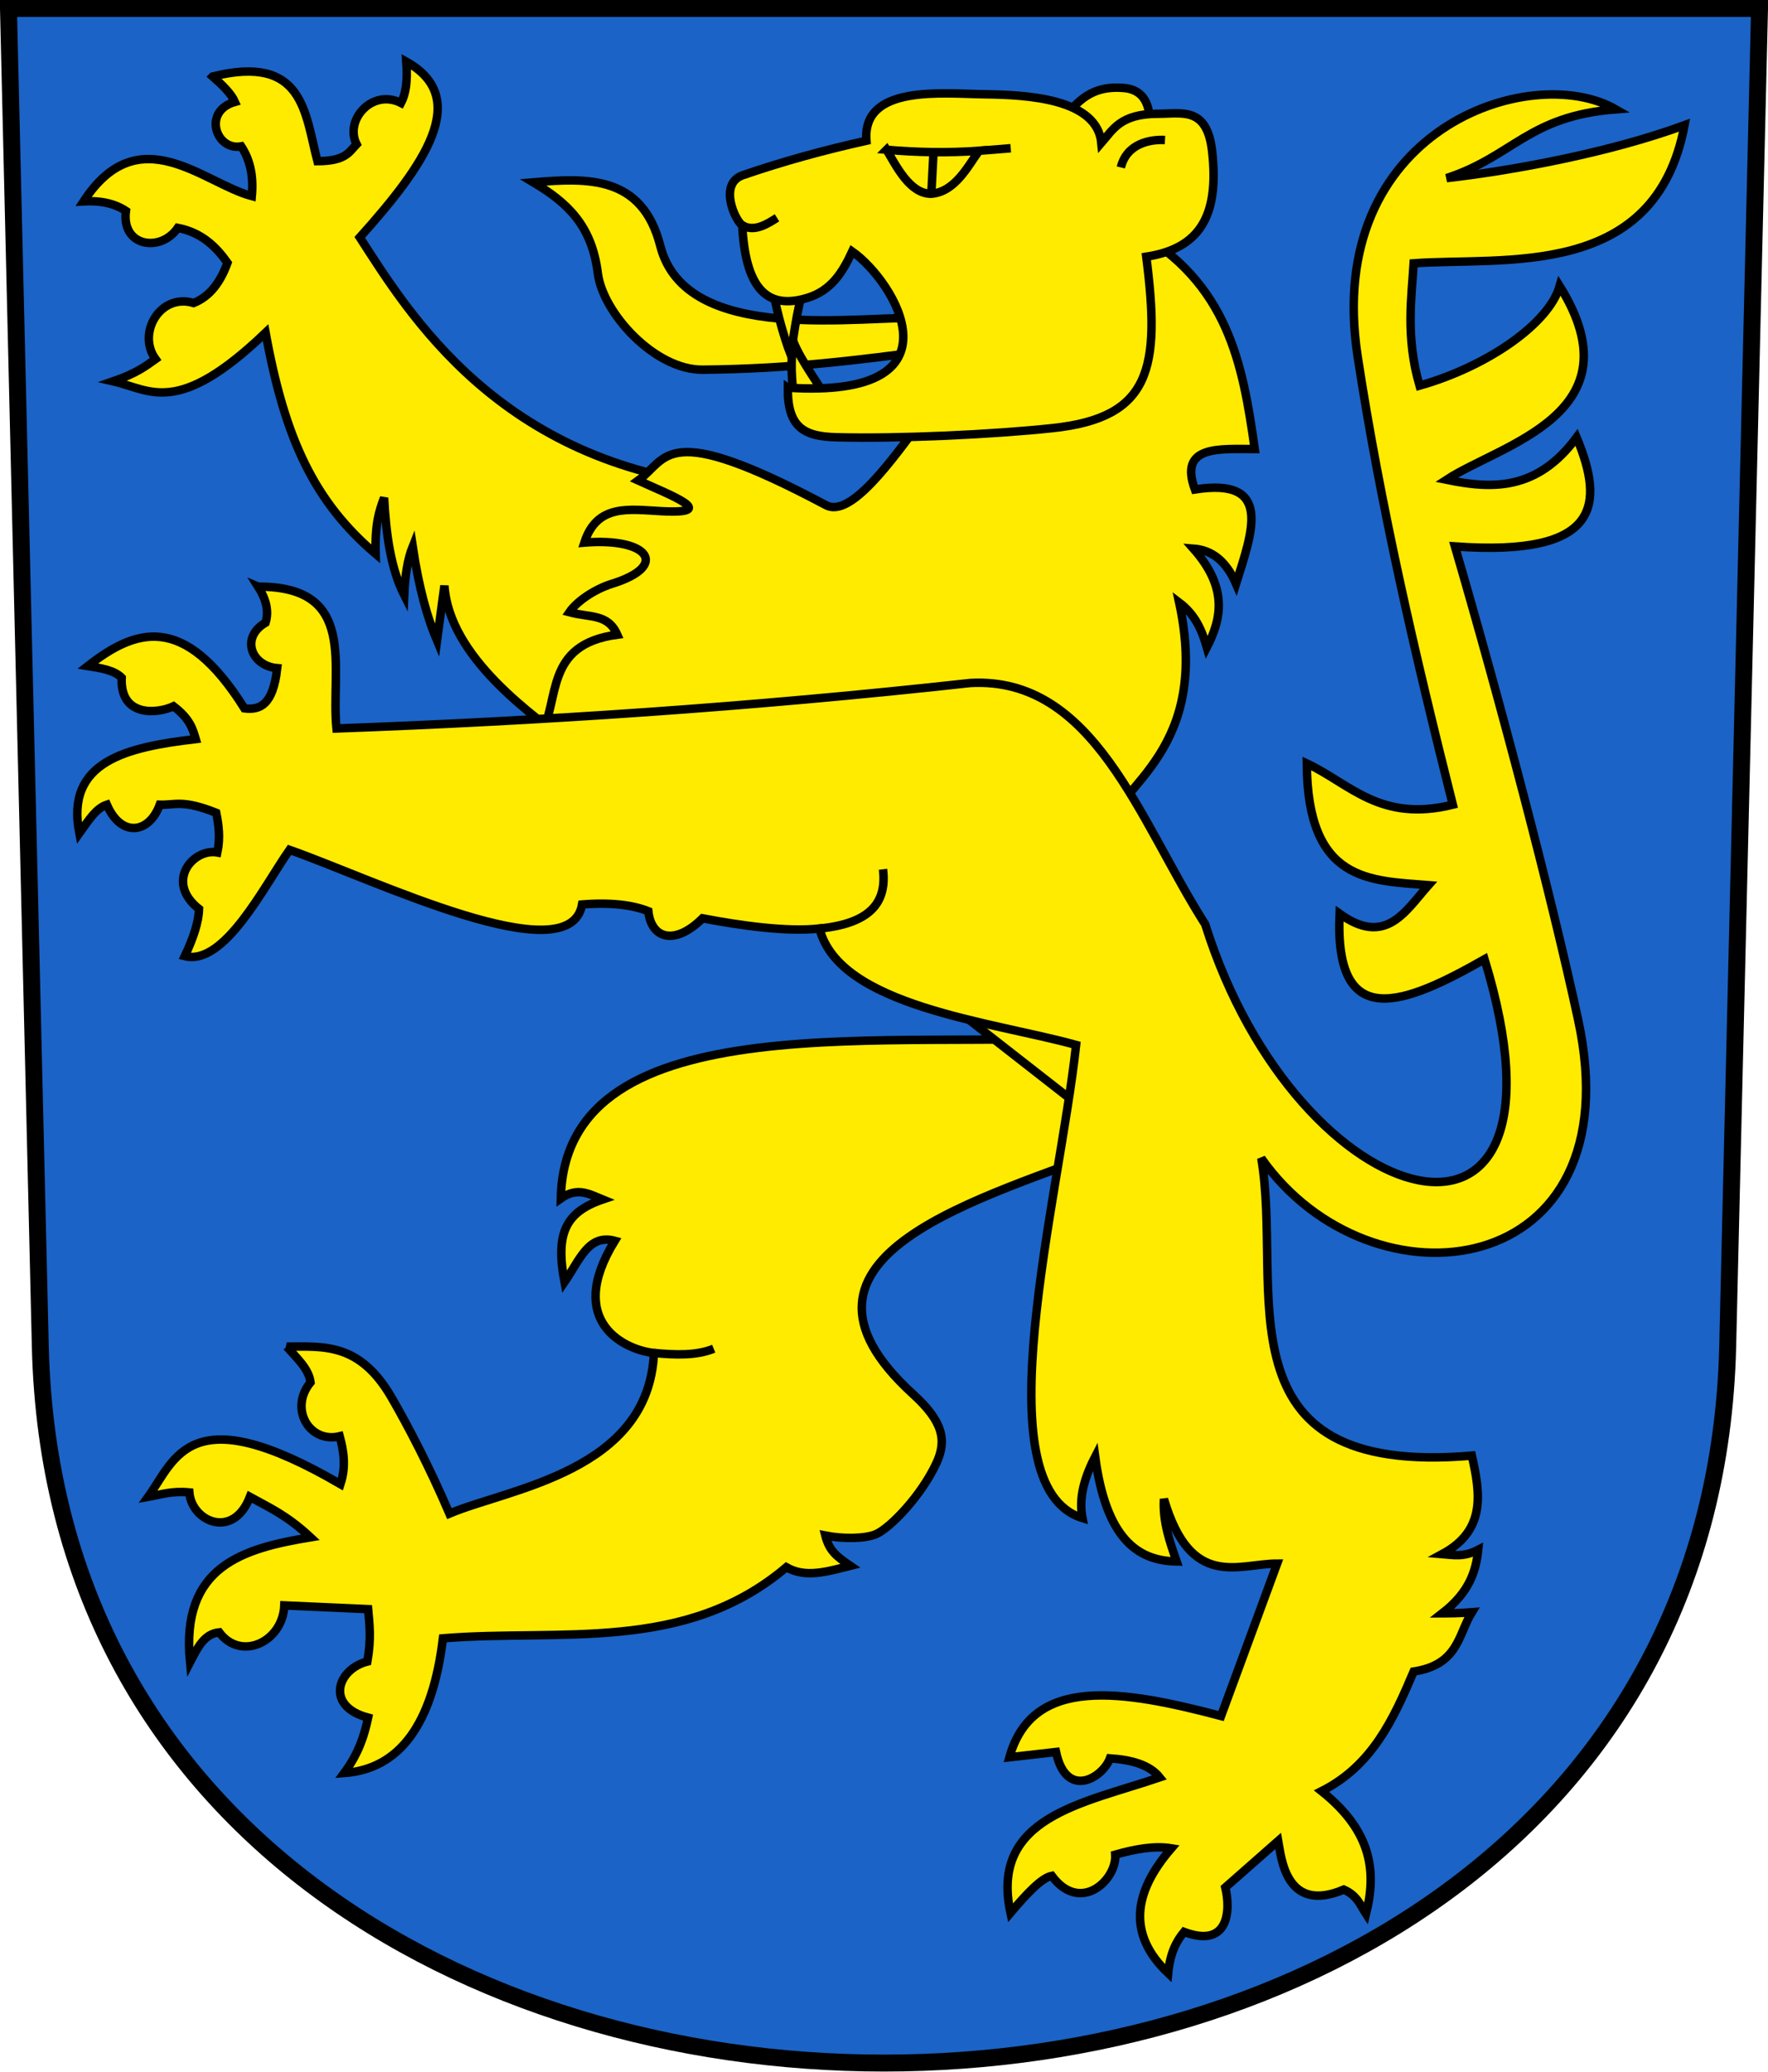
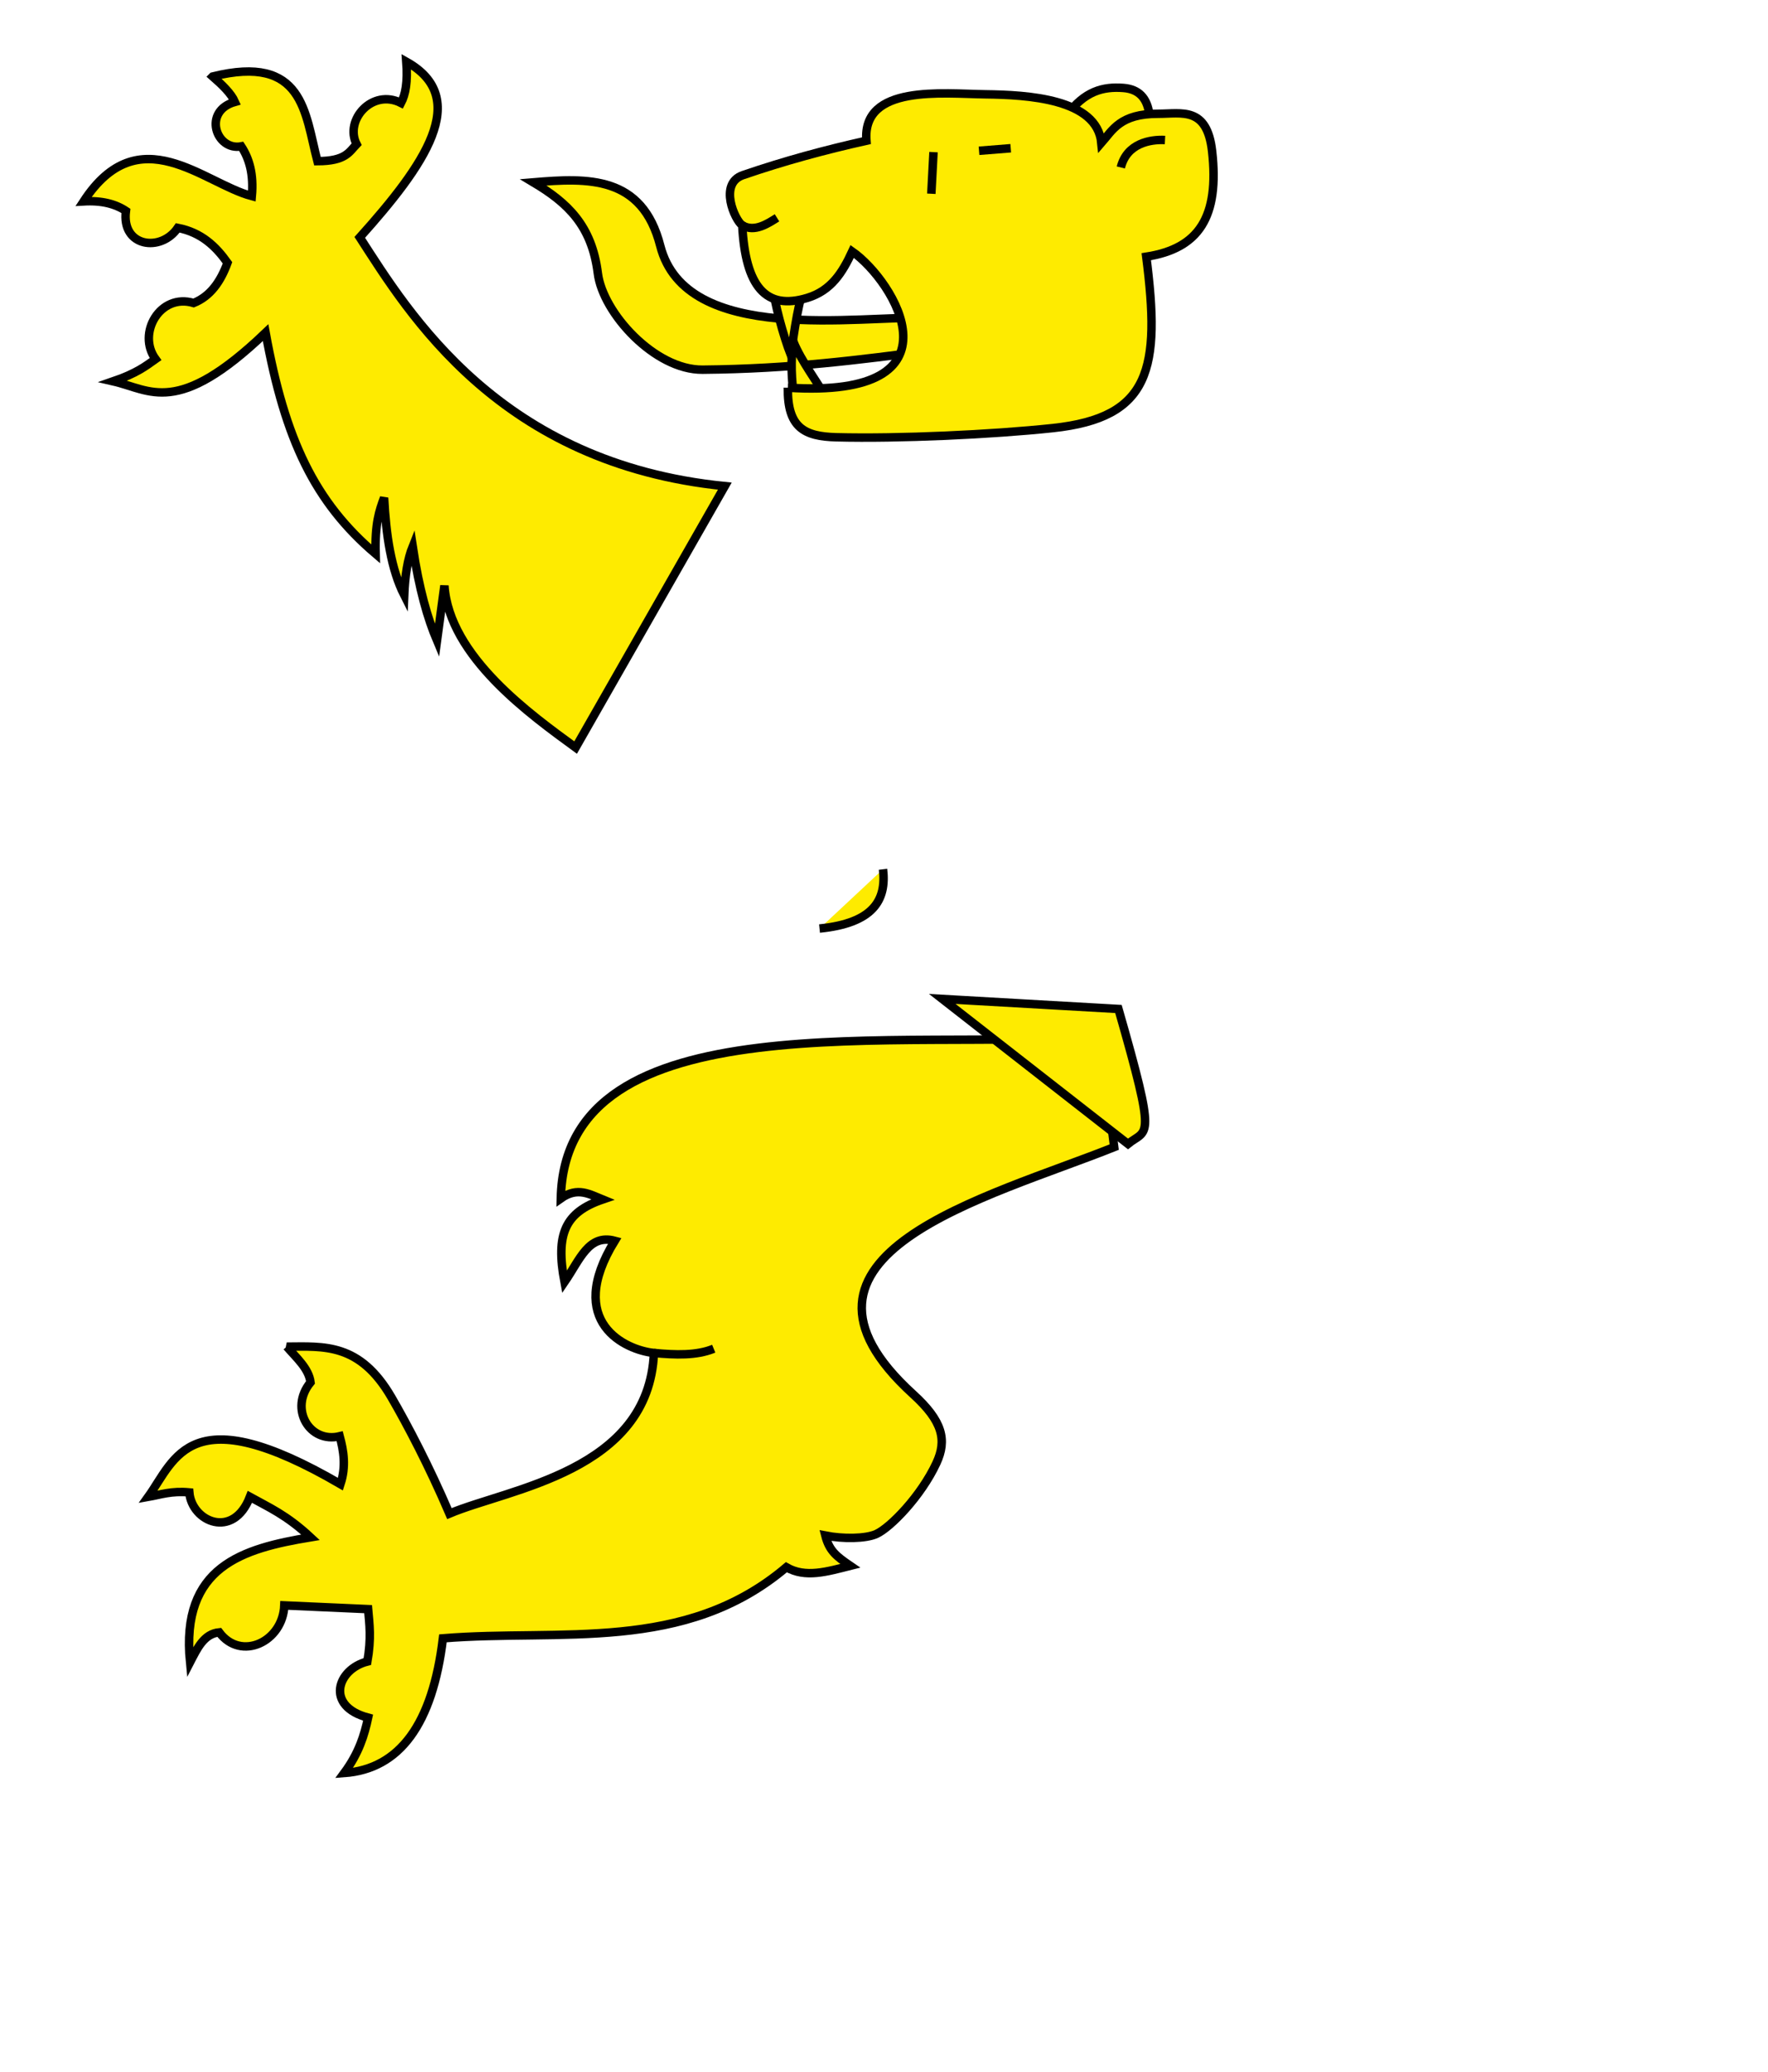
<svg xmlns="http://www.w3.org/2000/svg" xmlns:ns1="http://www.inkscape.org/namespaces/inkscape" xmlns:ns2="http://sodipodi.sourceforge.net/DTD/sodipodi-0.dtd" version="1.0" width="208.86" height="244.66" id="svg2780" ns1:version="0.92.4 (5da689c313, 2019-01-14)" ns2:docname="Bürglen-blazon.svg">
  <ns2:namedview pagecolor="#ffffff" bordercolor="#666666" borderopacity="1" objecttolerance="10" gridtolerance="10" guidetolerance="10" ns1:pageopacity="0" ns1:pageshadow="2" ns1:window-width="3236" ns1:window-height="1417" id="namedview25" showgrid="false" ns1:zoom="2.0000001" ns1:cx="280.61242" ns1:cy="146.00091" ns1:window-x="-8" ns1:window-y="-8" ns1:window-maximized="1" ns1:current-layer="svg2780" ns1:measure-start="104.255,149.787" ns1:measure-end="104.255,126.383" showguides="true" ns1:object-paths="true" ns1:snap-intersection-paths="true" ns1:snap-global="false" />
  <defs id="defs2782" />
-   <path ns1:connector-curvature="0" style="fill:#1b63c6;fill-opacity:1;fill-rule:evenodd;stroke:#000000;stroke-width:2;stroke-linecap:butt;stroke-miterlimit:4;stroke-dashoffset:0;stroke-opacity:1" id="path4212" d="m 1,1 3.761,158.003 c 2.686,112.859 196.652,112.859 199.338,0 L 207.86,1 Z" />
  <g id="g10577">
    <path ns2:nodetypes="csccssc" ns1:connector-curvature="0" id="path9848" d="m 63,21.535 c 6.445,-0.54 12.866,-0.827 15,7.5 3.027,11.812 23.368,8.201 31.875,8.5 v 3.875 c -8.224,1.065 -16.38,2.158 -26.875,2.25 -5.649,0.049 -11.789,-6.699 -12.375,-11.375 -0.708,-5.651 -3.568,-8.332 -7.625,-10.75 z" style="fill:#feeb00;fill-rule:evenodd;stroke:#000000;stroke-width:1px;stroke-linecap:butt;stroke-linejoin:miter;stroke-opacity:1;fill-opacity:1" />
    <path ns2:nodetypes="cccc" ns1:connector-curvature="0" id="path9860" d="m 93.824,47.156 c -0.321,-2.379 -0.453,-4.525 -0.094,-6.79 0.956,2.327 2.733,4.61 4.16,7.055 z" style="fill:#feeb00;fill-opacity:1;fill-rule:evenodd;stroke:#000000;stroke-width:1px;stroke-linecap:butt;stroke-linejoin:miter;stroke-opacity:1" />
    <path ns2:nodetypes="cccc" ns1:connector-curvature="0" id="path9858" d="m 91.173,33.235 c 0.317,2.65 1.361,6.41 2.251,8.716 0.382,-2.686 0.903,-6.751 1.991,-9.202 z" style="fill:#feeb00;fill-opacity:1;fill-rule:evenodd;stroke:#000000;stroke-width:1px;stroke-linecap:butt;stroke-linejoin:miter;stroke-opacity:1" />
    <path ns2:nodetypes="csccccccccsssccccccccccccccccccc" ns1:connector-curvature="0" id="path9836" d="m 33.875,159.035 c 4.371,-0.017 8.614,-0.484 12.375,6 1.902,3.28 4.419,8.067 6.844,13.719 7.018,-2.971 23.562,-4.953 24.156,-18.969 -3.318,-0.344 -10.567,-3.589 -4.625,-13.25 -3.103,-0.824 -4.105,2.206 -5.938,4.875 -1.066,-5.666 0.05,-8.227 4.5,-9.75 -1.496,-0.602 -2.946,-1.539 -4.938,-0.125 0.481,-23.696 40.425,-17.336 63.729,-19.179 l 1.646,13.115 c -14.898,5.957 -41.927,12.642 -23.75,29.189 3.494,3.181 4.015,5.405 2.75,8.125 -1.816,3.903 -5.43,7.62 -7.094,8.375 -1.271,0.577 -3.961,0.595 -6.031,0.188 0.461,1.815 1.341,2.472 2.946,3.57 -2.751,0.692 -5.297,1.472 -7.55,0.169 -12.02,10.19 -26.708,7.264 -40.57,8.397 -1.222,10.137 -5.112,15.439 -11.667,15.91 1.758,-2.384 2.388,-4.486 2.828,-6.541 -5.12,-1.355 -3.641,-5.736 -0.088,-6.629 0.485,-2.747 0.245,-4.405 0.088,-6.187 l -9.899,-0.442 c -0.168,4.304 -5.121,6.634 -7.69,3.182 -1.816,0.178 -2.601,1.903 -3.447,3.536 -1.135,-11.324 6.192,-13.43 14.231,-14.761 -2.861,-2.659 -4.929,-3.534 -7.159,-4.773 -1.952,5.074 -6.868,2.941 -7.159,-0.53 -2.119,-0.197 -3.358,0.265 -4.861,0.53 3.23,-4.496 4.891,-11.873 22.716,-1.503 0.682,-2.089 0.383,-3.898 -0.088,-5.657 -3.548,0.87 -6.027,-3.232 -3.447,-6.364 -0.209,-1.649 -1.659,-2.884 -2.806,-4.219 z" style="fill:#feeb00;fill-opacity:1;fill-rule:evenodd;stroke:#000000;stroke-width:1px;stroke-linecap:butt;stroke-linejoin:miter;stroke-opacity:1" />
    <path ns2:nodetypes="cccc" ns1:connector-curvature="0" id="path9856" d="m 111.312,117.972 21.938,17.125 c 2.305,-1.86 3.464,0.032 -1.125,-15.938 z" style="fill:#feeb00;fill-opacity:1;fill-rule:evenodd;stroke:#000000;stroke-width:1px;stroke-linecap:butt;stroke-linejoin:miter;stroke-opacity:1" />
    <path ns2:nodetypes="cccccccccccccccccccccccccc" ns1:connector-curvature="0" id="path9838" d="m 25.125,9.035 c 1.14,1 2.183,2 2.625,3 -3.855,1.088 -2.227,5.811 0.75,5.25 0.939,1.436 1.487,3.263 1.25,5.875 -5.715,-1.509 -13.342,-9.39 -19.875,0.625 2.168,-0.126 3.774,0.309 5,1.125 -0.554,4.278 4.148,4.913 6.125,2 2.789,0.544 4.49,2.177 5.875,4.125 -0.81,2.211 -2.014,3.95 -4,4.75 -3.982,-1.195 -6.716,3.604 -4.5,6.625 -1.19,0.846 -2.262,1.685 -5,2.625 4.392,1.002 7.541,4.258 18,-5.75 2.3,12.684 5.826,20.021 13,26.125 -0.095,-3.601 0.443,-5.145 1,-6.625 0.227,4.398 0.821,8.429 2.375,11.5 0.096,-2.312 0.404,-4.271 1,-5.75 0.772,5.106 1.771,8.512 2.875,11.125 l 0.875,-6.5 c 0.563,8.403 10.248,15.288 15.5,19.125 l 17.625,-30.875 C 58.996,54.744 48.306,37.011 42.5,28.035 c 7.629,-8.497 13.226,-16.441 5.5,-20.75 0.182,2.407 -0.102,3.879 -0.625,4.875 -3.4,-1.725 -6.708,2.008 -5.25,4.875 -0.877,0.909 -1.273,1.992 -4.625,2 -1.498,-5.704 -1.6,-12.668 -12.375,-10 z" style="fill:#feeb00;fill-rule:evenodd;stroke:#000000;stroke-width:1px;stroke-linecap:butt;stroke-linejoin:miter;stroke-opacity:1;fill-opacity:1" />
-     <path ns2:nodetypes="cscscscccccccccccc" ns1:connector-curvature="0" id="path9846" d="M 109.16,49.233 C 105.339,54.404 100.492,61.212 97.581,59.663 78.376,49.447 78.928,54.196 75.395,56.746 c 3.647,1.664 9.825,3.996 2.74,3.624 -3.82,-0.2 -7.605,-0.903 -9.104,3.712 7.601,-0.628 10.1,2.74 3.27,4.861 -2.04,0.634 -4.139,2.048 -5.038,3.359 2.487,0.671 4.542,0.144 5.657,2.652 -8.71,1.169 -6.697,7.7 -9.104,12.021 l 66.38,11.402 c 2.177,-5.739 12.834,-9.879 9.104,-27.224 1.959,1.478 2.708,3.36 3.27,5.303 1.767,-3.43 2.477,-7.071 -1.591,-11.667 2.126,0.157 3.855,1.406 5.038,4.154 1.896,-6.08 4.448,-12.603 -4.861,-11.137 -1.924,-5.238 2.84,-4.779 7.071,-4.773 -1.429,-10.09 -3.122,-19.619 -14.278,-25.903 z" style="fill:#feeb00;fill-opacity:1;fill-rule:evenodd;stroke:#000000;stroke-width:1px;stroke-linecap:butt;stroke-linejoin:miter;stroke-opacity:1" />
    <path ns2:nodetypes="cscc" ns1:connector-curvature="0" id="path9842" d="m 125.998,13.657 c 2.113,-2.916 4.324,-3.454 6.718,-3.27 3.806,0.292 3.122,4.555 3.005,6.497 -5.593,16.71 -12.525,-1.22 -9.723,-3.226 z" style="fill:#feeb00;fill-rule:evenodd;stroke:#000000;stroke-width:1px;stroke-linecap:butt;stroke-linejoin:miter;stroke-opacity:1;fill-opacity:1" />
-     <path ns2:nodetypes="csscsscscscscc" ns1:connector-curvature="0" id="path9840" d="m 93.073,45.786 c -0.072,4.729 1.958,5.758 5.719,5.855 7.363,0.189 18.427,-0.32 25.571,-1.082 11.596,-1.236 12.743,-7.02 11.049,-20.241 6.23,-0.964 8.654,-4.702 7.778,-12.463 -0.6,-5.318 -3.59,-4.412 -6.364,-4.419 -4.502,-0.012 -5.398,1.937 -6.718,3.447 -0.507,-5.236 -8.749,-5.683 -13.7,-5.745 -5.028,-0.064 -14.58,-1.19 -14.054,5.48 -4.861,1.081 -9.723,2.397 -14.584,4.066 -2.927,1.005 -0.932,5.362 -0.088,5.922 0.378,7.229 2.76,10.076 7.69,8.574 2.827,-0.862 4.152,-2.996 5.303,-5.48 4.999,3.493 13.606,17.446 -7.601,16.087 z" style="fill:#feeb00;fill-rule:evenodd;stroke:#000000;stroke-width:1px;stroke-linecap:butt;stroke-linejoin:miter;stroke-opacity:1;fill-opacity:1" />
+     <path ns2:nodetypes="csscsscscscscc" ns1:connector-curvature="0" id="path9840" d="m 93.073,45.786 c -0.072,4.729 1.958,5.758 5.719,5.855 7.363,0.189 18.427,-0.32 25.571,-1.082 11.596,-1.236 12.743,-7.02 11.049,-20.241 6.23,-0.964 8.654,-4.702 7.778,-12.463 -0.6,-5.318 -3.59,-4.412 -6.364,-4.419 -4.502,-0.012 -5.398,1.937 -6.718,3.447 -0.507,-5.236 -8.749,-5.683 -13.7,-5.745 -5.028,-0.064 -14.58,-1.19 -14.054,5.48 -4.861,1.081 -9.723,2.397 -14.584,4.066 -2.927,1.005 -0.932,5.362 -0.088,5.922 0.378,7.229 2.76,10.076 7.69,8.574 2.827,-0.862 4.152,-2.996 5.303,-5.48 4.999,3.493 13.606,17.446 -7.601,16.087 " style="fill:#feeb00;fill-rule:evenodd;stroke:#000000;stroke-width:1px;stroke-linecap:butt;stroke-linejoin:miter;stroke-opacity:1;fill-opacity:1" />
    <path ns2:nodetypes="cc" ns1:connector-curvature="0" id="path9844" d="m 87.681,26.606 c 1.46,0.874 3.064,-0.232 4.11,-0.884" style="fill:#feeb00;fill-rule:evenodd;stroke:#000000;stroke-width:1px;stroke-linecap:butt;stroke-linejoin:miter;stroke-opacity:1;fill-opacity:1" />
    <path ns2:nodetypes="cc" ns1:connector-curvature="0" id="path9850" d="m 132.407,19.777 c 0.706,-2.855 3.467,-3.332 5.218,-3.242" style="fill:none;fill-rule:evenodd;stroke:#000000;stroke-width:1px;stroke-linecap:butt;stroke-linejoin:miter;stroke-opacity:1" />
-     <path ns2:nodetypes="cccccccccscccccccccsccccccccccccccccccccccccccccccccccccccccccccccccc" ns1:connector-curvature="0" id="path9852" d="m 30.5,69.285 c 11.909,-0.055 8.526,9.659 9.25,16.75 24.046,-0.879 48.832,-2.499 74.875,-5.375 14.644,-0.798 19.94,16.25 27.75,28.5 11.002,35.099 45.204,44.123 33,4.125 -9.338,5.3 -17.76,8.809 -17.125,-5.375 5.453,3.92 7.759,-0.289 10.5,-3.375 -6.944,-0.559 -14.291,-0.324 -14.375,-14.375 5.143,2.422 8.647,6.995 17.25,4.875 -4.428,-17.605 -8.541,-35.269 -11.25,-53 -4.076,-26.677 20.407,-34.913 30.5,-29.125 -10.333,0.793 -12.096,5.549 -19.984,8.126 7.877,-0.9 19.297,-3.015 28.109,-6.251 -3.442,18.332 -21.278,15.535 -32,16.312 -0.223,3.809 -0.986,8.684 0.695,14.447 8.057,-2.282 15.297,-7.347 16.555,-11.76 9.397,15.087 -6.933,18.661 -13.375,22.875 5.385,1.106 10.687,1.331 15.375,-5 3.279,7.869 2.884,14.109 -14.375,12.875 5.444,18.667 11.388,41.217 14.562,55.937 6.691,31.022 -24.491,34.758 -37.438,16.312 2.638,15.352 -5.626,37.73 24.875,35.125 0.994,4.444 1.713,8.815 -3.5,11.625 1.296,0.105 2.504,0.407 4.25,-0.5 -0.265,2.5 -1.017,5 -4.25,7.5 1.016,-0.004 2.024,-0.006 3.5,-0.125 -1.64,2.659 -1.561,6.178 -6.875,7 -2.377,5.616 -4.905,11.122 -10.875,14.125 6.074,4.833 6.454,9.667 5.25,14.5 -0.675,-1.025 -1.017,-2.161 -2.625,-2.875 -6.862,2.897 -7.393,-3.798 -7.75,-5.75 l -6.25,5.5 c 0.653,2.685 0.42,7.238 -4.875,5.25 -0.895,1.085 -1.642,2.466 -1.875,4.875 -4.803,-4.565 -4.149,-9.519 0.375,-14.75 -2.015,-0.329 -4.278,0.085 -6.625,0.75 0.194,2.971 -4.114,7.063 -7.5,2.5 -1.219,0.241 -2.997,2.157 -4.875,4.375 -2.464,-11.356 8.611,-12.933 17.625,-16 -1.205,-1.504 -3.342,-2.075 -5.875,-2.25 -0.836,2.276 -5.15,4.947 -6.375,-0.75 l -5.5,0.625 c 2.708,-9.751 13.434,-7.919 25,-4.875 l 6.625,-18 c -4.555,4.9e-4 -10.206,3.168 -13.375,-7.625 -0.151,2.675 0.675,5.025 1.5,7.375 -4.606,-0.072 -8.335,-2.687 -9.625,-12.375 -1.642,3.178 -1.849,5.399 -1.5,7.25 -11.991,-3.727 -2.761,-37.492 -0.75,-55.875 -10.012,-2.779 -27.975,-4.546 -30.313,-13.75 -3.834,0.421 -9.231,-0.336 -13.816,-1.206 -3.288,3.252 -6.055,2.42 -6.408,-0.84 -1.803,-0.72 -4.353,-1.074 -7.822,-0.795 -1.461,8.296 -24.54,-2.927 -34.56,-6.452 -3.08,4.415 -7.714,13.717 -12.374,12.551 1.034,-2.172 1.645,-4.063 1.679,-5.568 -4.098,-3.233 -0.663,-7.196 2.166,-6.673 0.37,-1.769 0.154,-3.244 -0.133,-4.685 -3.996,-1.585 -4.809,-0.897 -6.669,-0.956 -1.223,3.387 -4.542,3.942 -6.25,0 -1.316,0.426 -2.252,1.995 -3.25,3.375 -1.676,-8.507 5.585,-10.163 13.75,-11.125 -0.357,-1.188 -0.648,-2.363 -2.625,-3.875 -1.849,0.87 -6.325,1.359 -6.125,-3.375 -0.896,-0.896 -2.454,-1.129 -4,-1.375 5.543,-4.321 11.311,-6.477 18.5,5 1.808,0.222 3.387,-0.353 3.875,-4.75 -3.03,-0.251 -4.395,-3.599 -1.375,-5.375 0.435,-1.417 0.022,-2.833 -0.875,-4.25 z" style="fill:#feeb00;fill-opacity:1;fill-rule:evenodd;stroke:#000000;stroke-width:1px;stroke-linecap:butt;stroke-linejoin:miter;stroke-opacity:1" />
    <path ns2:nodetypes="cc" ns1:connector-curvature="0" id="path9854" d="m 96.812,109.66 c 6.369,-0.635 7.937,-3.377 7.5,-7" style="fill:#feeb00;fill-rule:evenodd;stroke:#000000;stroke-width:1px;stroke-linecap:butt;stroke-linejoin:miter;stroke-opacity:1;fill-opacity:1" />
-     <path ns2:nodetypes="cccc" ns1:connector-curvature="0" id="path10296" d="m 104.732,17.685 c 1.162,1.938 2.747,5.224 5.287,5.199 2.812,-0.218 4.361,-3.31 5.634,-5.076 -3.713,0.268 -7.364,0.192 -10.922,-0.122 z" style="fill:#feeb00;fill-opacity:1;fill-rule:evenodd;stroke:#000000;stroke-width:1px;stroke-linecap:butt;stroke-linejoin:miter;stroke-opacity:1" />
    <path ns1:connector-curvature="0" id="path10298" d="m 110.02,22.883 0.26,-4.917" style="fill:#feeb00;fill-opacity:1;fill-rule:evenodd;stroke:#000000;stroke-width:1px;stroke-linecap:butt;stroke-linejoin:miter;stroke-opacity:1" />
    <path ns2:nodetypes="cc" ns1:connector-curvature="0" id="path10300" d="m 115.654,17.807 3.747,-0.3" style="fill:#feeb00;fill-opacity:1;fill-rule:evenodd;stroke:#000000;stroke-width:1px;stroke-linecap:butt;stroke-linejoin:miter;stroke-opacity:1" />
    <path ns2:nodetypes="cc" ns1:connector-curvature="0" id="path10558" d="m 77.25,159.785 c 2.532,0.233 5.014,0.332 7.064,-0.507" style="fill:none;fill-rule:evenodd;stroke:#000000;stroke-width:1px;stroke-linecap:butt;stroke-linejoin:miter;stroke-opacity:1" />
  </g>
</svg>